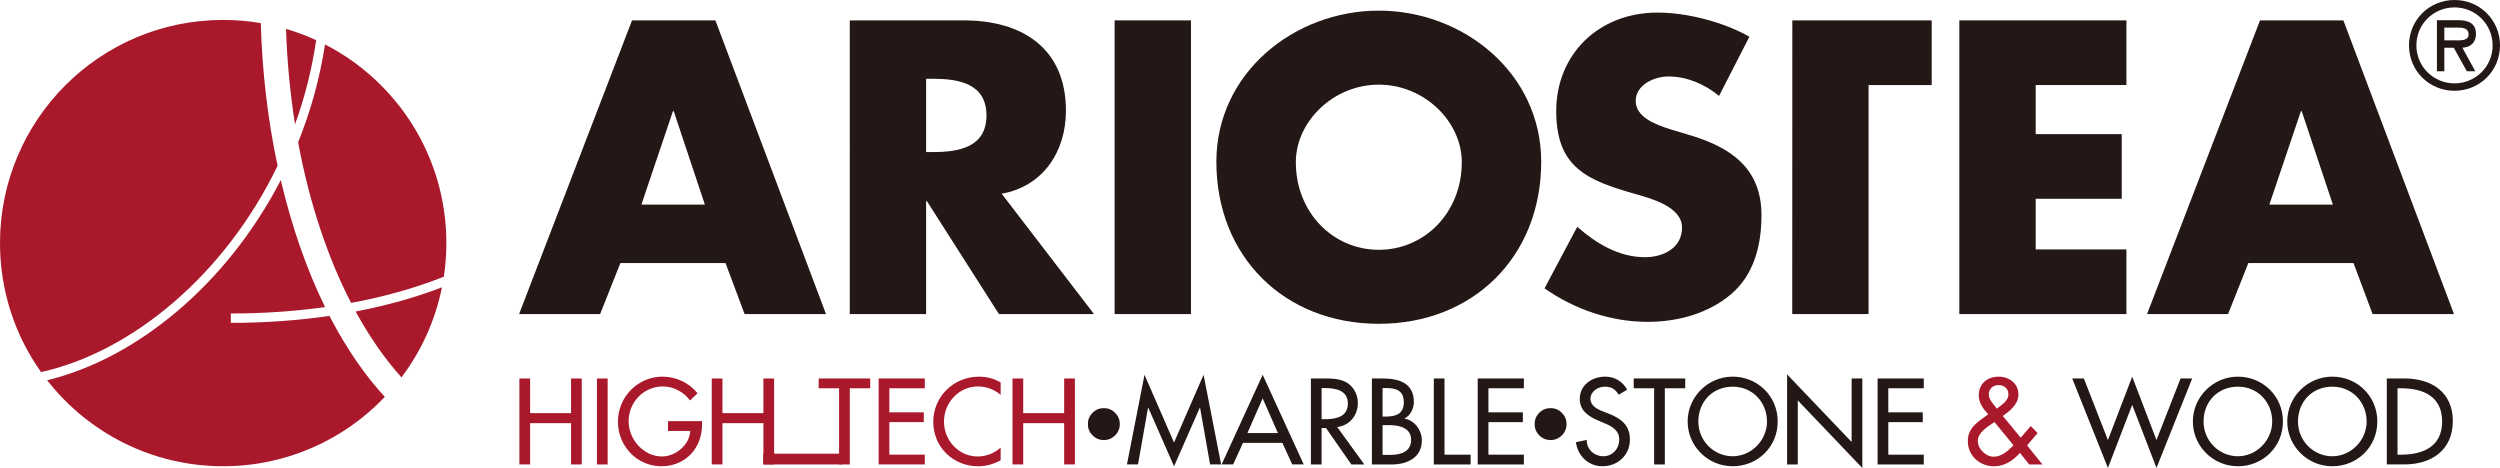
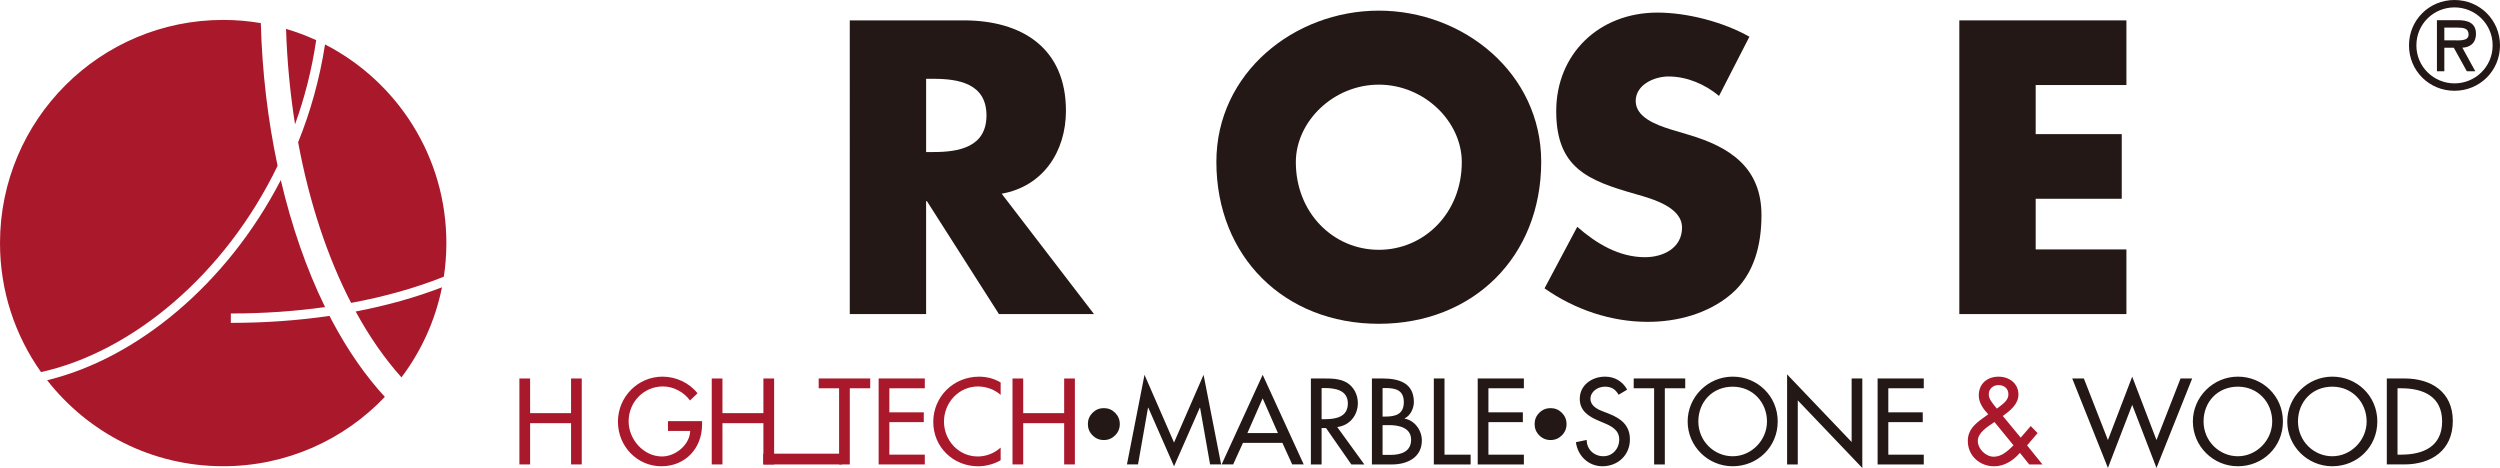
<svg xmlns="http://www.w3.org/2000/svg" id="_레이어_2" data-name="레이어 2" viewBox="0 0 1054.84 197.46">
  <defs>
    <style>      .cls-1 {        fill: #231815;      }      .cls-1, .cls-2 {        stroke-width: 0px;      }      .cls-2 {        fill: #aa182c;      }    </style>
  </defs>
  <g id="_레이어_1-2" data-name="레이어 1">
    <g>
      <path class="cls-2" d="M117.13,69.96c-4.12-19.28-6.54-39.65-7.08-60.21-5.13-.87-10.4-1.34-15.77-1.34C42.28,8.34.07,50.45,0,102.45c-.03,20.32,6.39,39.15,17.32,54.55,38.53-8.55,77.68-41.22,99.81-87.05M139.02,133.29c-13.15,1.92-27.09,2.94-41.62,2.94v-3.96c13.87,0,27.18-.94,39.76-2.7-7.82-15.96-14.12-34.15-18.68-53.6-22.68,43.94-60.79,75.33-98.59,84.46,17.21,22.05,44.02,36.25,74.16,36.29,26.88.03,51.15-11.2,68.33-29.26-8.14-8.84-15.65-19.61-22.32-32.18-.35-.66-.7-1.34-1.04-2.01M169.39,159.22c8.32-11.03,14.27-23.95,17.09-37.99-11.07,4.25-23.28,7.7-36.41,10.21,5.79,10.62,12.28,19.96,19.32,27.78M137.14,18.76c-2.24,14.49-6.12,28.32-11.35,41.27,4.73,25.51,12.43,48.57,22.35,67.77,14.25-2.63,27.39-6.37,39.13-11.05.7-4.59,1.06-9.29,1.07-14.07.05-36.57-20.76-68.29-51.19-83.93M133.41,16.95c-4.09-1.88-8.34-3.47-12.72-4.76.45,13.88,1.75,27.36,3.8,40.26,4.06-11.26,7.1-23.14,8.92-35.5" />
-       <path class="cls-1" d="M284.27,46.89h-.33l-13.31,39.44h26.79l-13.15-39.44ZM261.76,110.99l-8.55,21.53h-34.19l47.66-123.92h35.17l46.67,123.92h-34.35l-8.05-21.53h-44.37Z" />
      <path class="cls-1" d="M390.76,64.15h3.12c10.52,0,22.35-1.97,22.35-15.45s-11.83-15.45-22.35-15.45h-3.12v30.9ZM461.59,132.52h-40.1l-30.4-47.66h-.33v47.66h-32.21V8.6h48.15c24.49,0,43.06,11.67,43.06,38.13,0,17.09-9.53,31.88-27.12,35l38.95,50.78Z" />
-       <rect class="cls-1" x="470.3" y="8.6" width="32.21" height="123.92" />
      <path class="cls-1" d="M546.76,68.42c0,21.36,15.78,36.98,35.01,36.98s35.01-15.61,35.01-36.98c0-17.09-15.78-32.7-35.01-32.7s-35.01,15.61-35.01,32.7M650.29,68.26c0,40.1-28.75,68.36-68.53,68.36s-68.53-28.26-68.53-68.36c0-37.47,32.87-63.77,68.53-63.77s68.53,26.3,68.53,63.77" />
      <path class="cls-1" d="M725.33,40.48c-5.92-4.92-13.48-8.21-21.36-8.21-5.92,0-13.81,3.45-13.81,10.35s8.71,10.03,14.29,11.83l8.22,2.47c17.25,5.1,30.56,13.81,30.56,33.85,0,12.32-2.96,24.98-12.82,33.36-9.7,8.22-22.68,11.67-35.17,11.67-15.61,0-30.9-5.26-43.55-14.14l13.81-25.96c8.05,7.06,17.59,12.82,28.6,12.82,7.56,0,15.61-3.78,15.61-12.49s-12.65-12.16-19.55-14.13c-20.22-5.76-33.53-11.01-33.53-35.01s17.91-41.58,42.73-41.58c12.48,0,27.77,3.94,38.78,10.19l-12.82,24.98Z" />
-       <polygon class="cls-1" points="788.42 132.52 756.21 132.52 756.25 8.6 815.05 8.6 815.05 35.88 788.42 35.88 788.42 132.52" />
      <polygon class="cls-1" points="858.93 35.88 858.93 56.59 895.24 56.59 895.24 83.87 858.93 83.87 858.93 105.24 897.21 105.24 897.21 132.52 826.71 132.52 826.71 8.6 897.21 8.6 897.21 35.88 858.93 35.88" />
-       <path class="cls-1" d="M971.17,46.89h-.33l-13.31,39.44h26.79l-13.15-39.44ZM948.65,110.99l-8.55,21.53h-34.18l47.66-123.92h35.17l46.68,123.92h-34.35l-8.05-21.53h-44.37Z" />
      <path class="cls-1" d="M1031.35,11.65v5.36h3.31c2.93,0,6.92.49,6.92-2.44,0-2.73-2.29-2.92-4.87-2.92h-5.36ZM1044.41,30.07h-3.56l-5.51-9.94h-3.99v9.94h-3.12V8.52h9.07c3.9,0,7.4,1.17,7.4,5.71,0,4.24-2.87,5.8-5.75,5.89l5.46,9.94ZM1019.56,19.15c0,9.01,7.31,16.03,16.08,16.03s16.09-7.01,16.09-16.03-7.31-16.03-16.09-16.03-16.08,6.97-16.08,16.03M1016.44,19.15c0-10.67,8.48-19.15,19.2-19.15s19.2,8.48,19.2,19.15-8.48,19.15-19.2,19.15-19.2-8.47-19.2-19.15" />
      <rect class="cls-2" x="322.05" y="191.42" width="33.22" height="4.54" />
      <path class="cls-1" d="M1011.6,163.83h1.59c9.24,0,17.23,3.41,17.23,14s-7.99,14-17.23,14h-1.59v-28.01ZM1007.08,195.96h7.35c11.46,0,20.5-5.96,20.5-18.33s-9.23-17.94-20.35-17.94h-7.5v36.27ZM984.08,192.51c-7.84,0-14.48-6.4-14.48-14.68s5.97-14.68,14.48-14.68,14.49,6.69,14.49,14.68-6.64,14.68-14.49,14.68M984.08,158.92c-10.39,0-19,8.51-19,18.91s8.51,18.9,19,18.9,19-8.13,19-18.9-8.61-18.91-19-18.91M944.25,192.51c-7.84,0-14.49-6.4-14.49-14.68s5.97-14.68,14.49-14.68,14.48,6.69,14.48,14.68-6.64,14.68-14.48,14.68M944.25,158.92c-10.39,0-19,8.51-19,18.91s8.51,18.9,19,18.9,19-8.13,19-18.9-8.61-18.91-19-18.91M879.26,159.7h-4.91l15.06,37.72,10.24-26.6,10.25,26.6,15.06-37.72h-4.91l-10.15,25.98-10.25-26.75-10.24,26.75-10.15-25.98Z" />
      <path class="cls-2" d="M856.21,195.97h5.58l-6.49-8.04,4.43-5.19-2.89-2.98-4.23,4.9-7.55-9.14c3.03-2.21,6.59-4.95,6.59-9.04,0-4.76-3.94-7.55-8.37-7.55-4.77,0-8.37,2.93-8.37,7.93,0,3.08,1.92,5.77,3.99,7.94l-2.26,1.64c-3.47,2.5-6.35,5.01-6.35,9.63,0,6.25,5.05,10.68,11.11,10.68,4.28,0,8.13-2.45,10.87-5.67l3.94,4.9ZM842.5,172.39l-1.2-1.54c-1.06-1.35-2.16-2.69-2.16-4.52,0-2.31,1.88-3.85,4.04-3.85,2.41,0,4.24,1.4,4.24,3.95s-2.5,4.14-4.33,5.58l-.58.39ZM841.54,178.07l8.03,9.82c-2.26,2.26-4.95,4.81-8.32,4.81s-6.74-3.22-6.74-6.69,4.09-5.92,6.59-7.65l.43-.29Z" />
      <path class="cls-1" d="M792.23,195.97h19.48v-4.13h-14.96v-13.72h14.53v-4.13h-14.53v-10.16h14.96v-4.13h-19.48v36.27ZM754.03,195.97h4.52v-27.04l27.23,28.53v-37.76h-4.51v26.79l-27.23-28.53v38ZM731.08,192.51c-7.84,0-14.49-6.4-14.49-14.67s5.97-14.68,14.49-14.68,14.48,6.69,14.48,14.68-6.64,14.67-14.48,14.67M731.08,158.92c-10.4,0-19,8.51-19,18.91s8.51,18.9,19,18.9,19-8.13,19-18.9-8.61-18.91-19-18.91M702.45,163.83h8.61v-4.13h-21.74v4.13h8.61v32.14h4.52v-32.14ZM686.57,164.4c-1.97-3.51-5.29-5.48-9.33-5.48-5.49,0-10.68,3.51-10.68,9.38,0,5.06,3.75,7.41,7.89,9.19l2.5,1.06c3.13,1.3,6.26,2.98,6.26,6.88s-2.79,7.07-6.69,7.07-7.07-2.89-7.03-6.88l-4.56.96c.77,5.82,5.34,10.15,11.2,10.15,6.5,0,11.59-4.71,11.59-11.3,0-6.06-3.84-8.9-8.99-10.92l-2.6-1.01c-2.26-.86-5.06-2.36-5.06-5.2,0-3.18,3.18-5.15,6.07-5.15s4.48,1.15,5.82,3.41l3.61-2.16ZM659.01,174.17c-1.32-1.31-2.91-1.97-4.77-1.97s-3.45.66-4.76,1.97c-1.32,1.32-1.97,2.9-1.97,4.76s.65,3.45,1.97,4.77c1.31,1.31,2.9,1.97,4.76,1.97s3.45-.66,4.77-1.97c1.31-1.32,1.97-2.9,1.97-4.77s-.66-3.44-1.97-4.76M623.5,195.97h19.48v-4.13h-14.96v-13.72h14.53v-4.13h-14.53v-10.16h14.96v-4.13h-19.48v36.27ZM609.5,159.7h-4.52v36.27h15.53v-4.13h-11.02v-32.14ZM578.86,195.97h8.46c6.4,0,12.61-2.88,12.61-10.15,0-4.23-2.98-8.42-7.26-9.19v-.1c2.45-1.15,3.89-4.23,3.89-6.88,0-8.18-6.44-9.96-13.28-9.96h-4.42v36.27ZM583.37,179.37h2.79c4.04,0,9.24,1.06,9.24,6.16s-4.38,6.4-8.57,6.4h-3.47v-12.56ZM583.37,163.73h1.25c4.24,0,7.7.86,7.7,5.97s-3.52,6.07-7.8,6.07h-1.16v-12.03ZM557.64,163.73h1.2c4.48,0,9.87.82,9.87,6.5s-5,6.64-9.63,6.64h-1.44v-13.14ZM564.23,180.18c5.24-.63,8.7-4.95,8.7-10.15,0-3.46-1.73-6.88-4.76-8.66-2.89-1.63-6.36-1.68-9.58-1.68h-5.48v36.27h4.52v-15.35h1.87l10.68,15.35h5.48l-11.44-15.78ZM539.21,182.74h-12.89l6.44-14.67,6.45,14.67ZM541.09,186.87l4.14,9.09h4.86l-17.32-37.81-17.32,37.81h4.86l4.14-9.09h16.64ZM495.38,196.73l10.87-24.73h.1l4.23,23.96h4.66l-7.41-37.82-12.46,28.58-12.46-28.58-7.41,37.82h4.67l4.23-23.96h.1l10.87,24.73ZM470.51,174.17c-1.32-1.31-2.9-1.97-4.76-1.97s-3.45.66-4.77,1.97c-1.31,1.32-1.97,2.9-1.97,4.76s.66,3.45,1.97,4.77c1.32,1.31,2.9,1.97,4.77,1.97s3.44-.66,4.76-1.97c1.31-1.32,1.97-2.9,1.97-4.77s-.66-3.44-1.97-4.76" />
      <polygon class="cls-2" points="223.67 174.32 223.67 159.7 219.15 159.7 219.15 195.96 223.67 195.96 223.67 178.55 240.95 178.55 240.95 195.96 245.46 195.96 245.46 159.7 240.95 159.7 240.95 174.32 223.67 174.32" />
-       <rect class="cls-2" x="251.87" y="159.7" width="4.52" height="36.27" />
      <path class="cls-2" d="M281.84,177.69v4.13h9.38c-.19,5.92-6.26,10.78-11.88,10.78-7.84,0-14.1-7.22-14.1-14.82,0-8.13,6.36-14.73,14.49-14.73,4.43,0,8.81,2.36,11.41,5.92l3.17-3.03c-3.56-4.48-9.14-7.02-14.77-7.02-10.44,0-18.81,8.56-18.81,19s8.17,18.81,18.33,18.81,17.17-7.64,17.17-17.6v-1.44h-14.38Z" />
      <polygon class="cls-2" points="304.83 174.32 304.83 159.7 300.31 159.7 300.31 195.96 304.83 195.96 304.83 178.55 322.11 178.55 322.11 195.96 326.63 195.96 326.63 159.7 322.11 159.7 322.11 174.32 304.83 174.32" />
      <polygon class="cls-2" points="358.56 163.83 367.17 163.83 367.17 159.69 345.43 159.69 345.43 163.83 354.04 163.83 354.04 195.96 358.56 195.96 358.56 163.83" />
      <polygon class="cls-2" points="370.73 195.96 390.21 195.96 390.21 191.83 375.25 191.83 375.25 178.11 389.78 178.11 389.78 173.98 375.25 173.98 375.25 163.83 390.21 163.83 390.21 159.69 370.73 159.69 370.73 195.96" />
      <path class="cls-2" d="M422.21,161.38c-2.74-1.68-5.97-2.45-9.14-2.45-10.68,0-19.29,8.36-19.29,19.1s8.56,18.71,18.9,18.71c3.18,0,6.74-.91,9.53-2.55v-5.34c-2.69,2.41-6.11,3.75-9.67,3.75-8.08,0-14.24-6.78-14.24-14.72s6.21-14.82,14.34-14.82c3.41,0,6.98,1.25,9.57,3.56v-5.24Z" />
      <polygon class="cls-2" points="431.73 174.32 431.73 159.7 427.21 159.7 427.21 195.96 431.73 195.96 431.73 178.55 449.01 178.55 449.01 195.96 453.53 195.96 453.53 159.7 449.01 159.7 449.01 174.32 431.73 174.32" />
    </g>
  </g>
</svg>